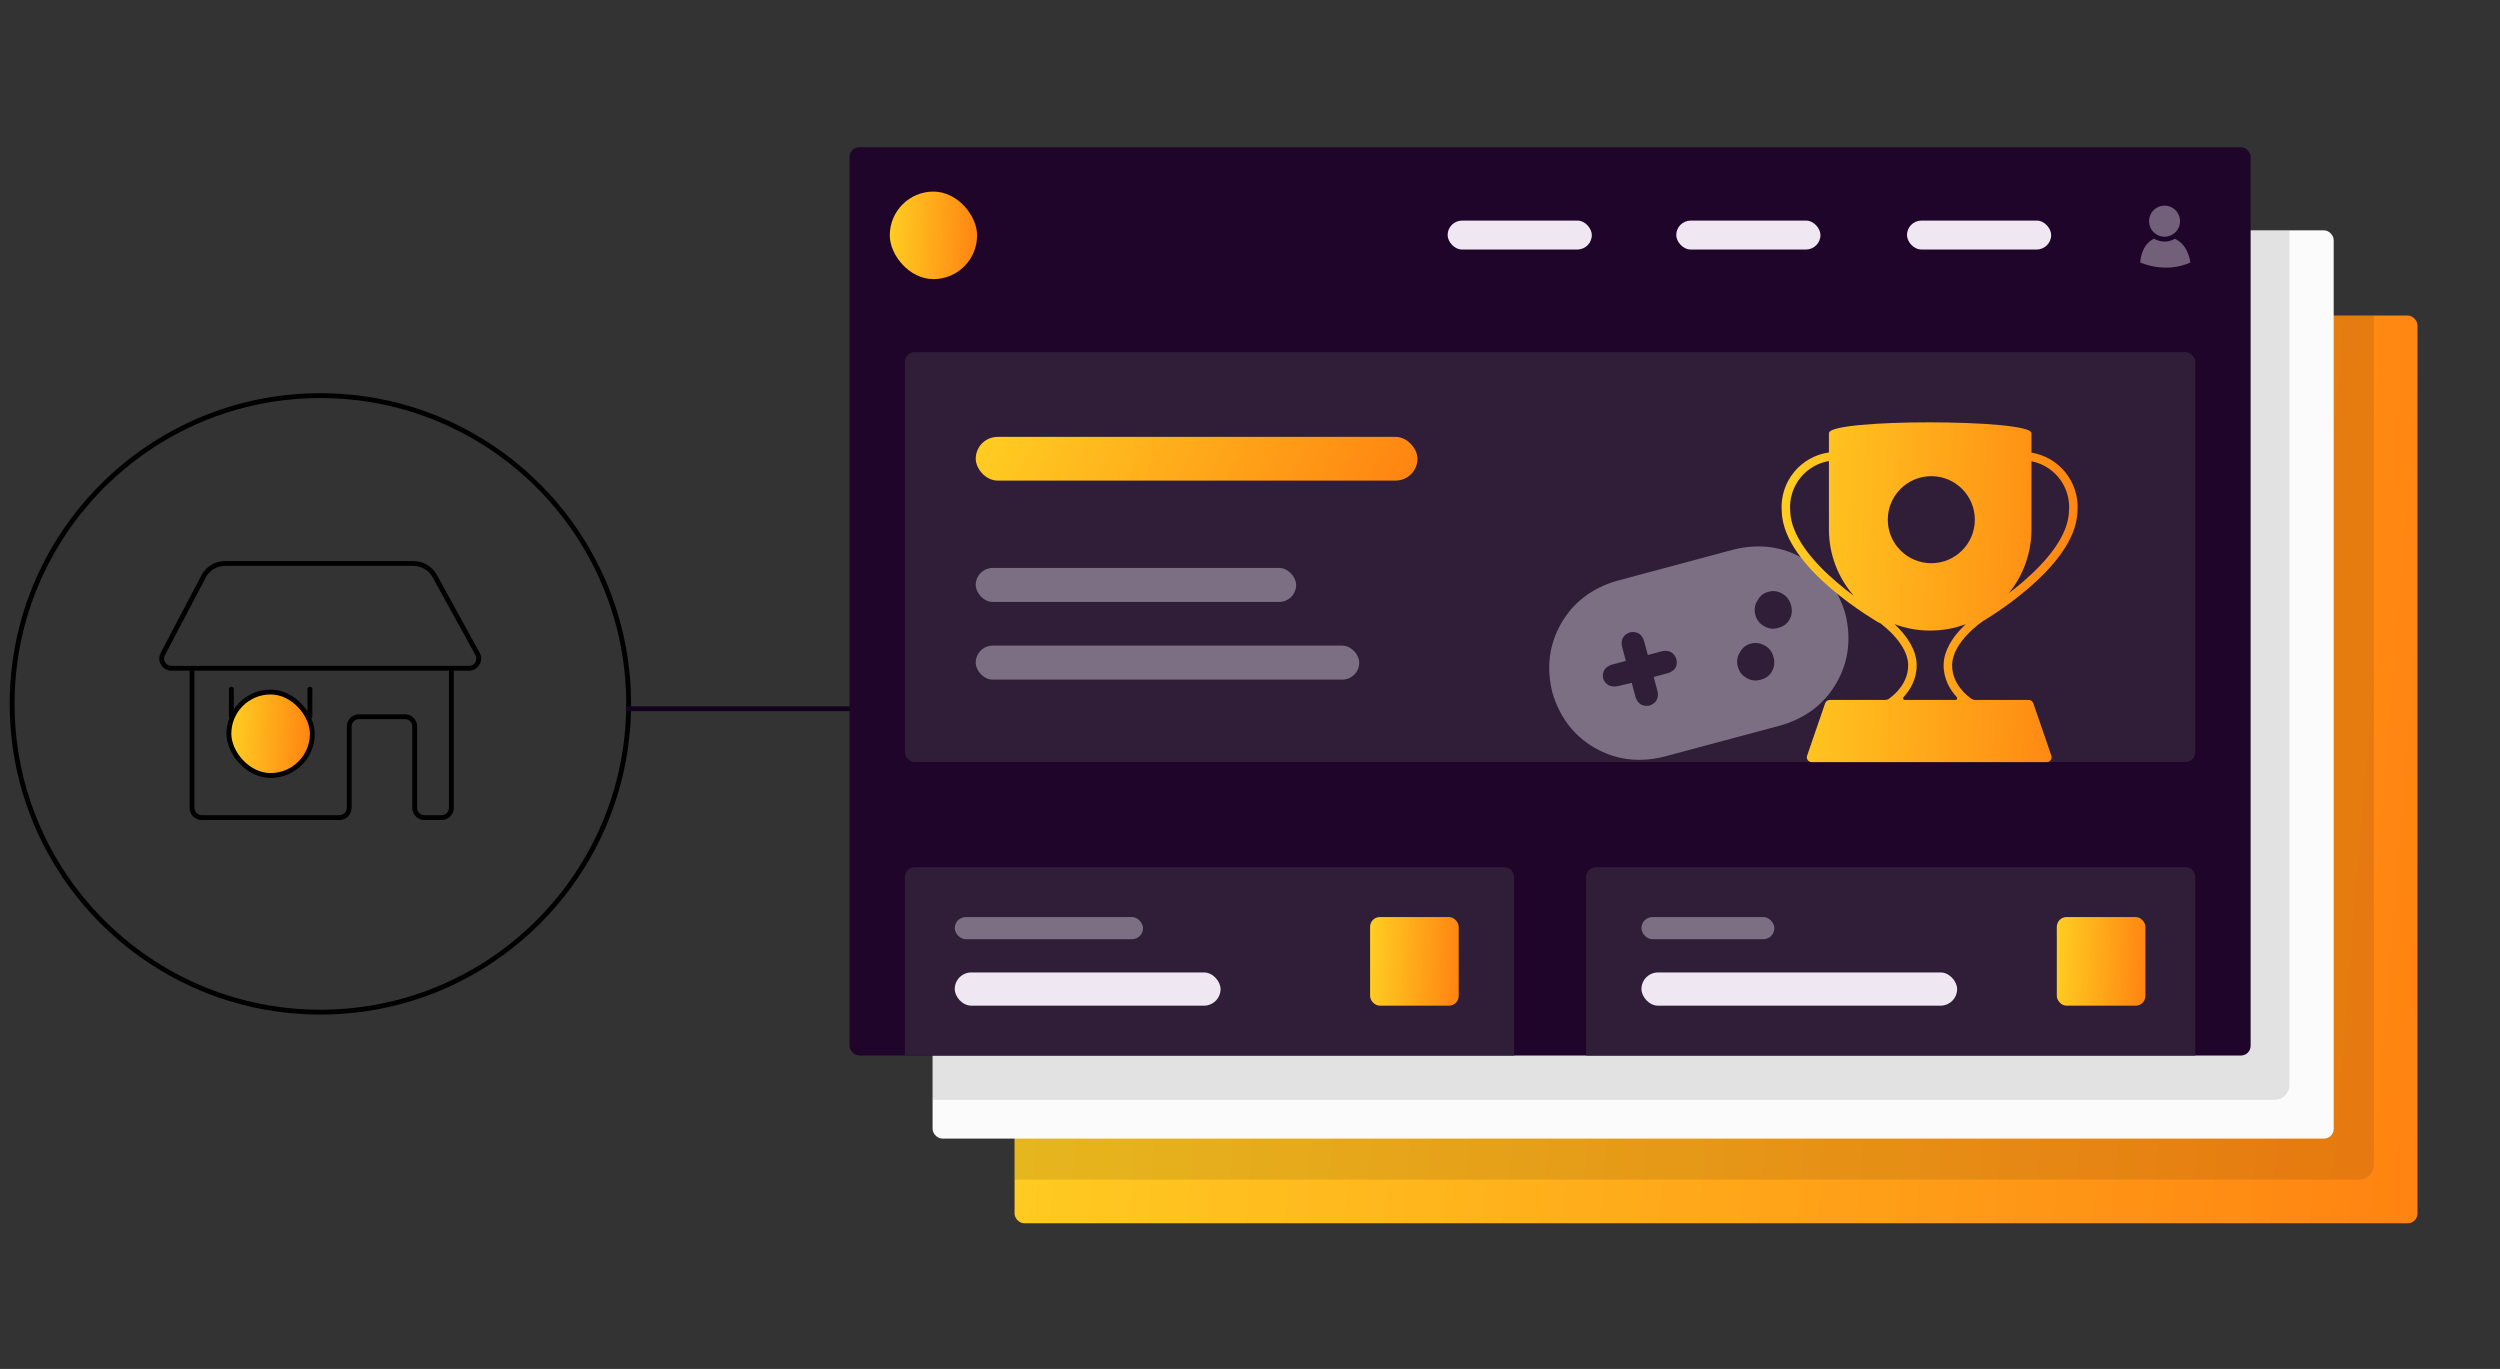
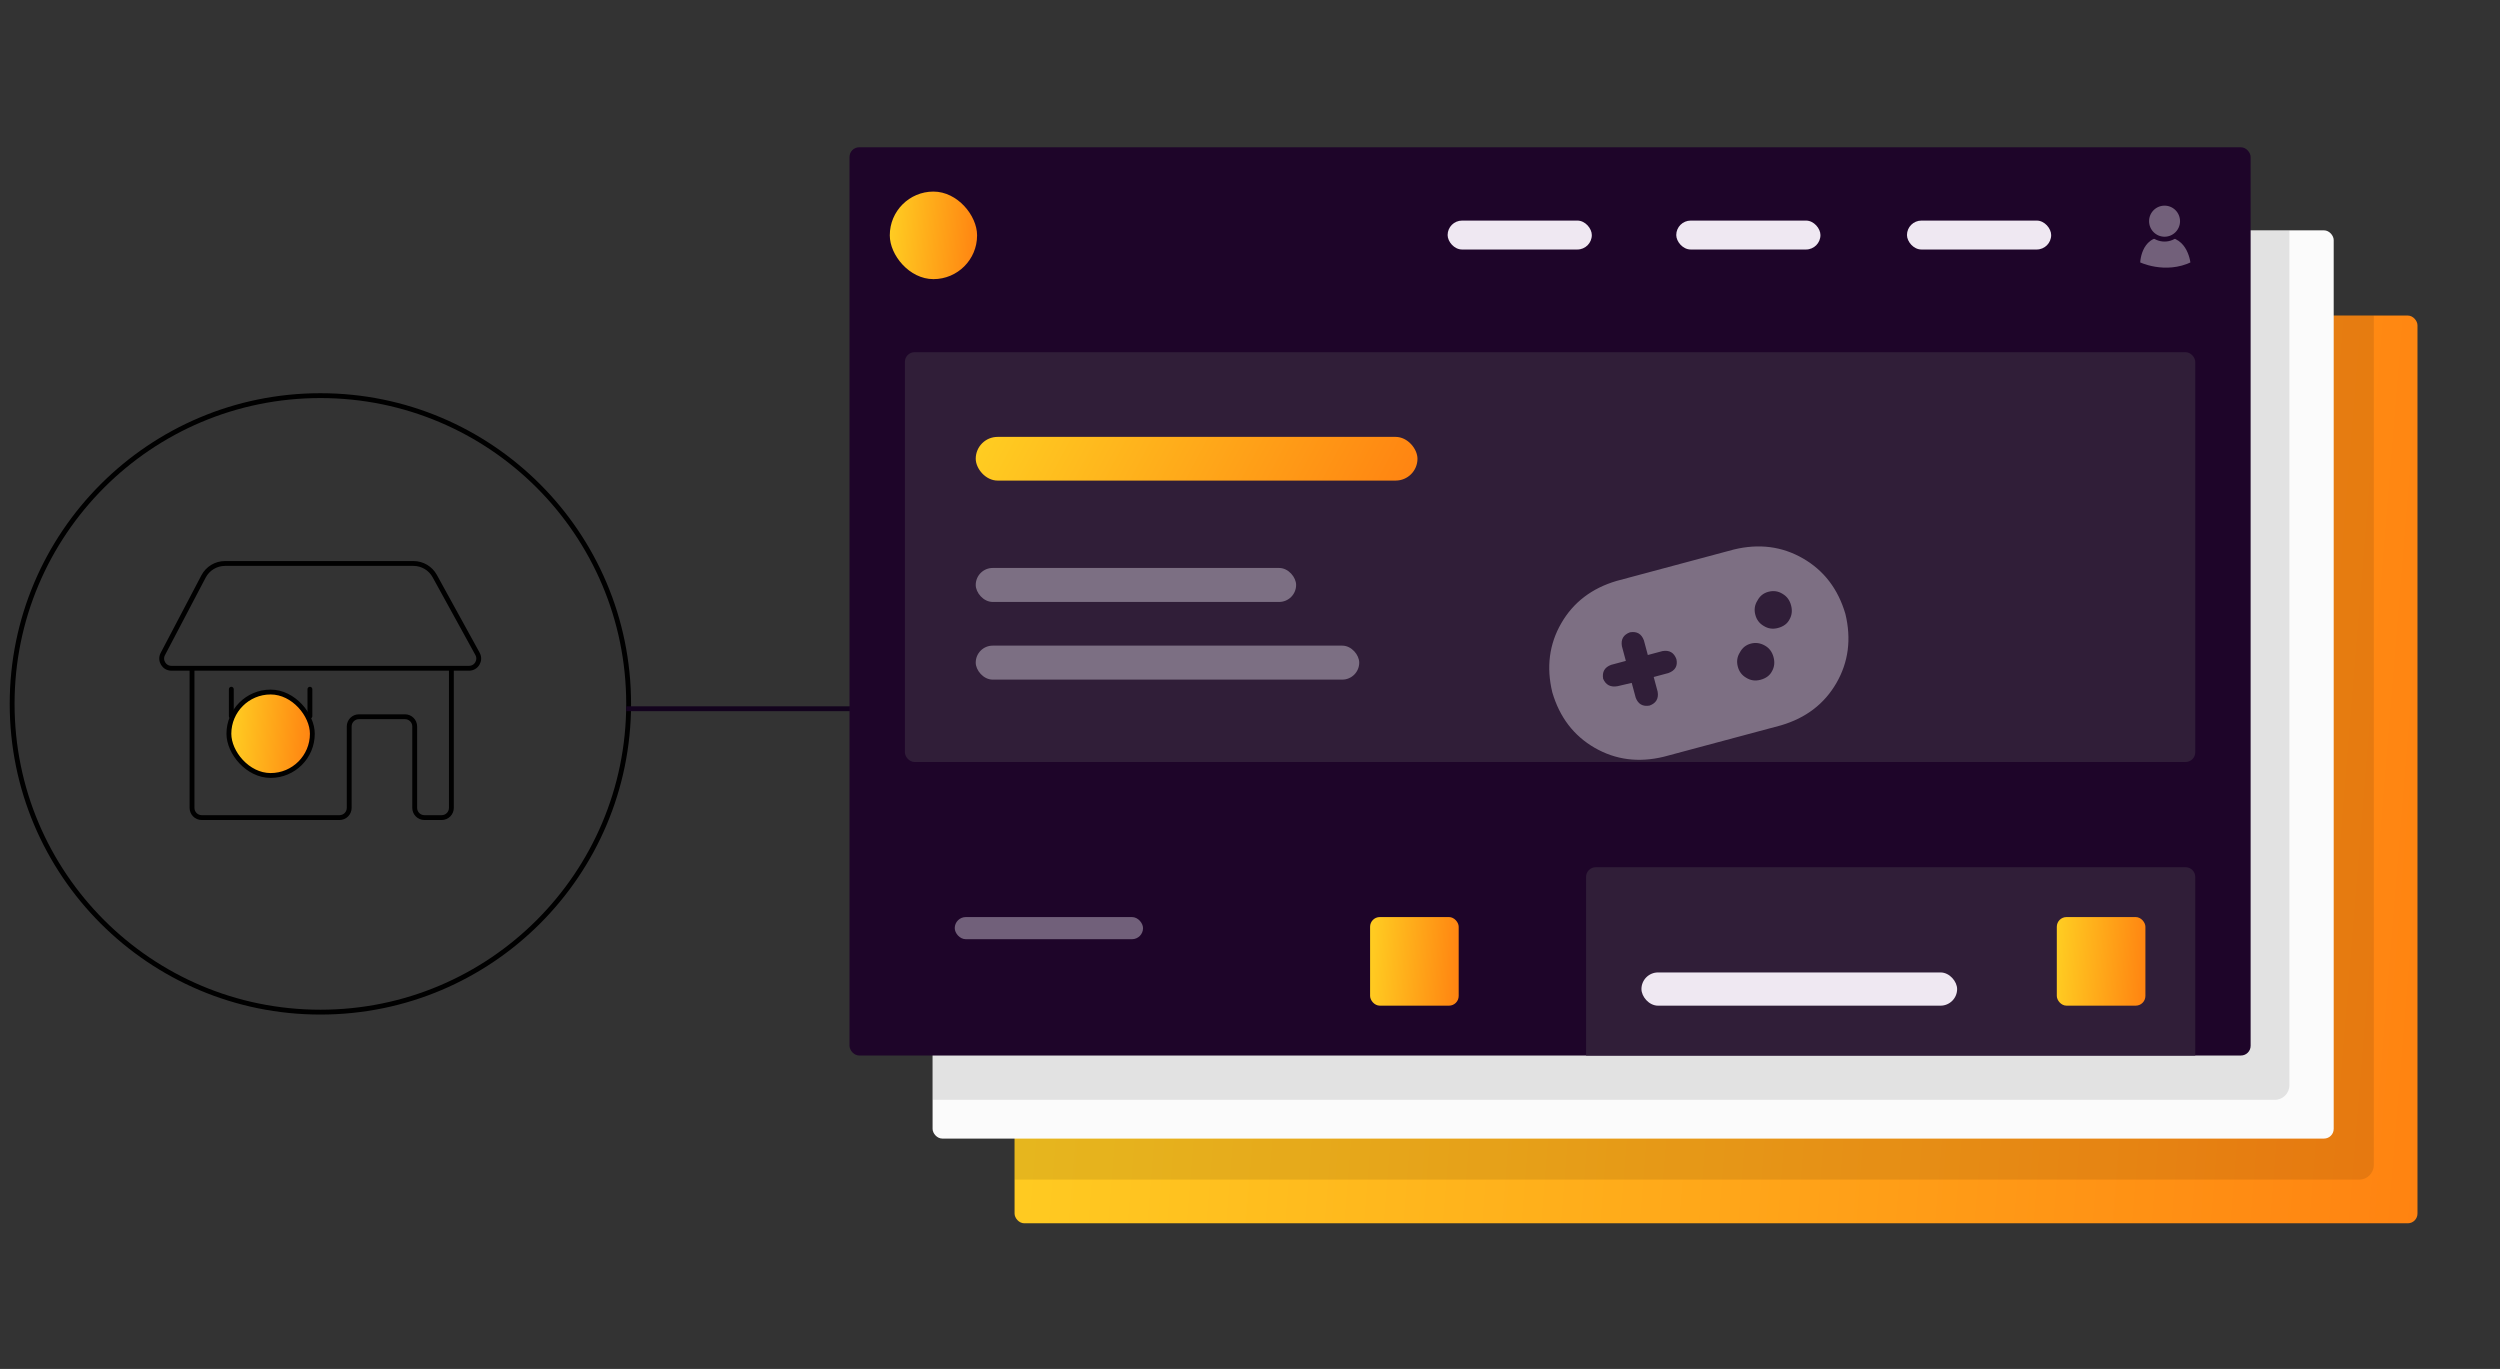
<svg xmlns="http://www.w3.org/2000/svg" width="515" height="282" viewBox="0 0 515 282" fill="none">
  <rect x="0" y="0" width="515" height="282" fill="#333333" stroke="none" />
  <circle cx="66" cy="145" r="63.5" stroke="black" />
  <path d="M129 146L179 146" stroke="#13031D" />
  <rect x="209" y="65" width="289" height="187" rx="2" fill="url(#paint0_linear_110_1179)" />
  <path opacity="0.1" d="M209 68C209 66.343 210.343 65 212 65H489V240C489 241.657 487.657 243 486 243H209V68Z" fill="black" />
  <rect x="192.112" y="47.451" width="288.631" height="187.097" rx="2" fill="#FBFBFB" />
  <path opacity="0.1" d="M192.112 50.451C192.112 48.795 193.455 47.451 195.112 47.451H471.617V223.562C471.617 225.219 470.274 226.562 468.617 226.562H192.112V50.451Z" fill="black" />
  <rect x="175" y="30.339" width="288.631" height="187.097" rx="2" fill="#1E0529" />
  <rect x="186.408" y="72.55" width="265.815" height="84.422" rx="2" fill="#301E38" />
  <path d="M357.183 113.196L333.035 119.666C327.912 121.174 324.108 124.08 321.622 128.386C319.136 132.692 318.521 137.44 319.777 142.63C321.284 147.753 324.191 151.558 328.497 154.044C332.802 156.53 337.55 157.145 342.741 155.889L366.889 149.418C372.012 147.911 375.816 145.004 378.302 140.698C380.788 136.393 381.403 131.644 380.147 126.454C378.64 121.331 375.733 117.527 371.427 115.041C367.121 112.555 362.373 111.94 357.183 113.196ZM343.682 138.651L340.664 139.46L341.473 142.479C341.718 143.896 341.165 144.853 339.815 145.349C338.398 145.594 337.441 145.042 336.945 143.692L336.136 140.673L333.187 141.362C331.77 141.607 330.79 141.095 330.247 139.825C330.002 138.408 330.555 137.451 331.904 136.954L334.923 136.145L334.114 133.127C333.869 131.71 334.422 130.753 335.771 130.256C337.189 130.012 338.145 130.564 338.642 131.914L339.451 134.932L342.469 134.123C343.886 133.879 344.843 134.431 345.34 135.781C345.648 137.181 345.095 138.138 343.682 138.651ZM362.657 140.038C361.587 140.324 360.606 140.183 359.712 139.613C358.835 139.107 358.262 138.351 357.992 137.345C357.706 136.275 357.847 135.294 358.416 134.4C358.906 133.46 359.654 132.855 360.66 132.586C361.666 132.316 362.647 132.457 363.604 133.01C364.481 133.516 365.063 134.304 365.35 135.373C365.636 136.442 365.526 137.415 365.02 138.292C364.576 139.153 363.788 139.734 362.657 140.038ZM366.267 129.364C365.198 129.651 364.217 129.509 363.323 128.94C362.446 128.434 361.872 127.678 361.603 126.671C361.316 125.602 361.458 124.621 362.027 123.727C362.516 122.787 363.264 122.182 364.27 121.912C365.339 121.626 366.321 121.767 367.215 122.337C368.092 122.843 368.674 123.631 368.96 124.7C369.247 125.769 369.137 126.742 368.63 127.619C368.187 128.479 367.399 129.061 366.267 129.364Z" fill="#7D6F83" />
-   <path fill-rule="evenodd" clip-rule="evenodd" d="M418.481 89.222C418.481 87.751 407.91 87 397.41 87C387.05 87 376.759 87.731 376.759 89.222V93.201C373.964 93.6 371.413 95.026 369.608 97.208C367.738 99.468 366.815 102.363 367.031 105.287C367.102 108.33 368.454 111.285 370.345 113.964C372.246 116.656 374.74 119.139 377.199 121.244C379.662 123.351 382.114 125.1 383.947 126.321C384.865 126.932 385.63 127.412 386.166 127.74C386.435 127.904 386.646 128.03 386.792 128.116C386.864 128.159 386.92 128.191 386.959 128.213L387.003 128.239L387.015 128.246L387.018 128.248L387.019 128.248C387.019 128.248 387.019 128.248 387.058 128.181L387.058 128.181L387.058 128.181L387.04 128.213C387.029 128.232 387.035 128.258 387.056 128.268C387.113 128.297 387.172 128.32 387.232 128.335C387.266 128.344 387.298 128.358 387.325 128.379C387.432 128.459 387.55 128.549 387.677 128.649C388.279 129.125 389.082 129.811 389.886 130.654C391.526 132.373 393.026 134.594 393.082 136.921C393.139 139.279 392.024 141.13 390.834 142.428C390.241 143.074 389.643 143.568 389.193 143.9C388.926 144.097 388.599 144.192 388.267 144.192H376.928C376.501 144.192 376.121 144.463 375.982 144.866L372.261 155.675C372.038 156.324 372.52 157 373.207 157H421.636C422.323 157 422.805 156.324 422.582 155.675L418.861 144.866C418.722 144.463 418.342 144.192 417.915 144.192H406.954C406.622 144.192 406.294 144.097 406.027 143.9C405.577 143.568 404.979 143.074 404.387 142.428C403.197 141.13 402.083 139.279 402.139 136.921C402.195 134.594 403.696 132.372 405.335 130.653C406.139 129.81 406.942 129.125 407.545 128.649C407.845 128.412 408.095 128.229 408.267 128.106L408.524 127.927C408.525 127.926 408.526 127.925 408.526 127.924C408.526 127.923 408.526 127.922 408.527 127.922C408.617 127.868 408.718 127.807 408.827 127.74C409.364 127.412 410.129 126.932 411.046 126.321C412.88 125.1 415.331 123.351 417.794 121.244C420.253 119.139 422.747 116.657 424.648 113.964C426.539 111.285 427.891 108.33 427.963 105.287C428.179 102.363 427.256 99.467 425.387 97.207C423.635 95.09 421.18 93.684 418.481 93.239V89.222ZM376.759 94.973C374.492 95.357 372.43 96.543 370.957 98.324C369.371 100.241 368.59 102.698 368.778 105.178L368.78 105.202L368.78 105.226C368.835 107.791 369.983 110.416 371.775 112.954C373.562 115.485 375.94 117.862 378.338 119.914C379.544 120.946 380.749 121.891 381.877 122.727C378.689 119.064 376.759 114.277 376.759 109.04V94.973ZM390.264 128.567C390.554 128.838 390.853 129.131 391.152 129.445C392.871 131.247 394.76 133.877 394.832 136.879C394.903 139.85 393.491 142.12 392.124 143.611C391.925 143.828 392.074 144.192 392.368 144.192H402.852C403.146 144.192 403.295 143.828 403.096 143.611C401.729 142.119 400.318 139.849 400.389 136.879C400.461 133.877 402.351 131.246 404.069 129.445C404.364 129.135 404.659 128.846 404.944 128.579C402.665 129.433 400.197 129.901 397.62 129.901C395.031 129.901 392.552 129.429 390.264 128.567ZM413.787 122.224C416.721 118.63 418.481 114.041 418.481 109.04V95.017C420.651 95.443 422.618 96.607 424.038 98.323C425.624 100.24 426.404 102.697 426.216 105.178L426.214 105.202L426.213 105.226C426.159 107.791 425.01 110.416 423.218 112.954C421.431 115.485 419.053 117.862 416.656 119.914C415.686 120.744 414.716 121.517 413.787 122.224ZM388.884 107.055C388.884 102.103 392.898 98.089 397.85 98.089C402.801 98.089 406.815 102.103 406.815 107.055C406.815 112.006 402.801 116.02 397.85 116.02C392.898 116.02 388.884 112.006 388.884 107.055Z" fill="url(#paint1_linear_110_1179)" />
-   <path d="M186.408 180.647C186.408 179.543 187.304 178.647 188.408 178.647H309.9C311.005 178.647 311.9 179.543 311.9 180.647V217.436H186.408V180.647Z" fill="#301E38" />
  <rect x="282.238" y="188.915" width="18.253" height="18.253" rx="2" fill="url(#paint2_linear_110_1179)" />
  <path d="M326.731 180.647C326.731 179.543 327.626 178.647 328.731 178.647H450.223C451.327 178.647 452.223 179.543 452.223 180.647V217.436H326.731V180.647Z" fill="#301E38" />
  <rect x="423.702" y="188.915" width="18.253" height="18.253" rx="2" fill="url(#paint3_linear_110_1179)" />
  <rect x="338.139" y="200.323" width="65.028" height="6.845" rx="3.422" fill="#EFE8F2" />
-   <rect opacity="0.4" x="338.139" y="188.915" width="27.38" height="4.563" rx="2.282" fill="#EFE8F2" />
  <rect x="183.298" y="39.466" width="17.98" height="18.035" rx="8.99" fill="url(#paint4_linear_110_1179)" />
  <rect x="392.836" y="45.44" width="29.705" height="5.959" rx="2.98" fill="#EFE8F2" />
  <rect x="345.308" y="45.44" width="29.705" height="5.959" rx="2.98" fill="#EFE8F2" />
  <rect x="298.21" y="45.44" width="29.705" height="5.959" rx="2.98" fill="#EFE8F2" />
  <rect x="201" y="90" width="91" height="9" rx="4.5" fill="url(#paint5_linear_110_1179)" />
-   <rect x="196.676" y="200.323" width="54.76" height="6.845" rx="3.422" fill="#EFE8F2" />
  <rect opacity="0.4" x="201" y="117" width="66" height="7" rx="3.5" fill="#EFE8F2" />
  <rect opacity="0.4" x="196.676" y="188.915" width="38.788" height="4.563" rx="2.282" fill="#EFE8F2" />
  <rect opacity="0.4" x="201" y="133" width="79" height="7" rx="3.5" fill="#EFE8F2" />
  <path d="M451.765 54.374C451.765 54.374 451.353 48.273 445.849 48.273C440.345 48.273 440.364 54.374 440.364 54.374C440.364 54.374 445.936 57.217 451.765 54.374Z" fill="#72607A" stroke="#1E0529" stroke-linejoin="round" />
  <path d="M445.898 49.264C447.936 49.264 449.587 47.607 449.587 45.563C449.587 43.52 447.936 41.863 445.898 41.863C443.861 41.863 442.209 43.52 442.209 45.563C442.209 47.607 443.861 49.264 445.898 49.264Z" fill="#72607A" stroke="#1E0529" stroke-linejoin="round" />
  <rect x="47.151" y="142.559" width="17.191" height="17.191" rx="8.595" fill="url(#paint6_linear_110_1179)" stroke="black" />
  <path d="M39.556 137.663H35.309C33.805 137.663 32.839 136.065 33.538 134.733L41.928 118.751C42.792 117.106 44.497 116.075 46.355 116.075H85.171C86.994 116.075 88.673 117.068 89.552 118.666L98.37 134.699C99.103 136.032 98.139 137.663 96.618 137.663H92.984M39.556 137.663V166.424C39.556 167.529 40.451 168.424 41.556 168.424H69.937C71.041 168.424 71.937 167.529 71.937 166.424V149.647C71.937 148.542 72.832 147.647 73.937 147.647H83.429C84.533 147.647 85.429 148.542 85.429 149.647V166.424C85.429 167.529 86.324 168.424 87.429 168.424H90.984C92.089 168.424 92.984 167.529 92.984 166.424V137.663M39.556 137.663H92.984M47.651 141.98V147.524M63.841 141.98V147.524" stroke="black" stroke-linecap="round" />
  <defs>
    <linearGradient id="paint0_linear_110_1179" x1="209" y1="65" x2="511.215" y2="89.59" gradientUnits="userSpaceOnUse">
      <stop stop-color="#FFCE22" />
      <stop offset="1" stop-color="#FF8311" />
    </linearGradient>
    <linearGradient id="paint1_linear_110_1179" x1="367" y1="87.875" x2="431.067" y2="90.851" gradientUnits="userSpaceOnUse">
      <stop stop-color="#FFCE22" />
      <stop offset="1" stop-color="#FF8311" />
    </linearGradient>
    <linearGradient id="paint2_linear_110_1179" x1="282.238" y1="188.915" x2="301.4" y2="189.924" gradientUnits="userSpaceOnUse">
      <stop stop-color="#FFCE22" />
      <stop offset="1" stop-color="#FF8311" />
    </linearGradient>
    <linearGradient id="paint3_linear_110_1179" x1="423.702" y1="188.915" x2="442.863" y2="189.924" gradientUnits="userSpaceOnUse">
      <stop stop-color="#FFCE22" />
      <stop offset="1" stop-color="#FF8311" />
    </linearGradient>
    <linearGradient id="paint4_linear_110_1179" x1="183.298" y1="39.466" x2="202.173" y2="40.456" gradientUnits="userSpaceOnUse">
      <stop stop-color="#FFCE22" />
      <stop offset="1" stop-color="#FF8311" />
    </linearGradient>
    <linearGradient id="paint5_linear_110_1179" x1="201" y1="90" x2="275.64" y2="129.733" gradientUnits="userSpaceOnUse">
      <stop stop-color="#FFCE22" />
      <stop offset="1" stop-color="#FF8311" />
    </linearGradient>
    <linearGradient id="paint6_linear_110_1179" x1="47.651" y1="143.059" x2="64.647" y2="143.954" gradientUnits="userSpaceOnUse">
      <stop stop-color="#FFCE22" />
      <stop offset="1" stop-color="#FF8311" />
    </linearGradient>
  </defs>
</svg>